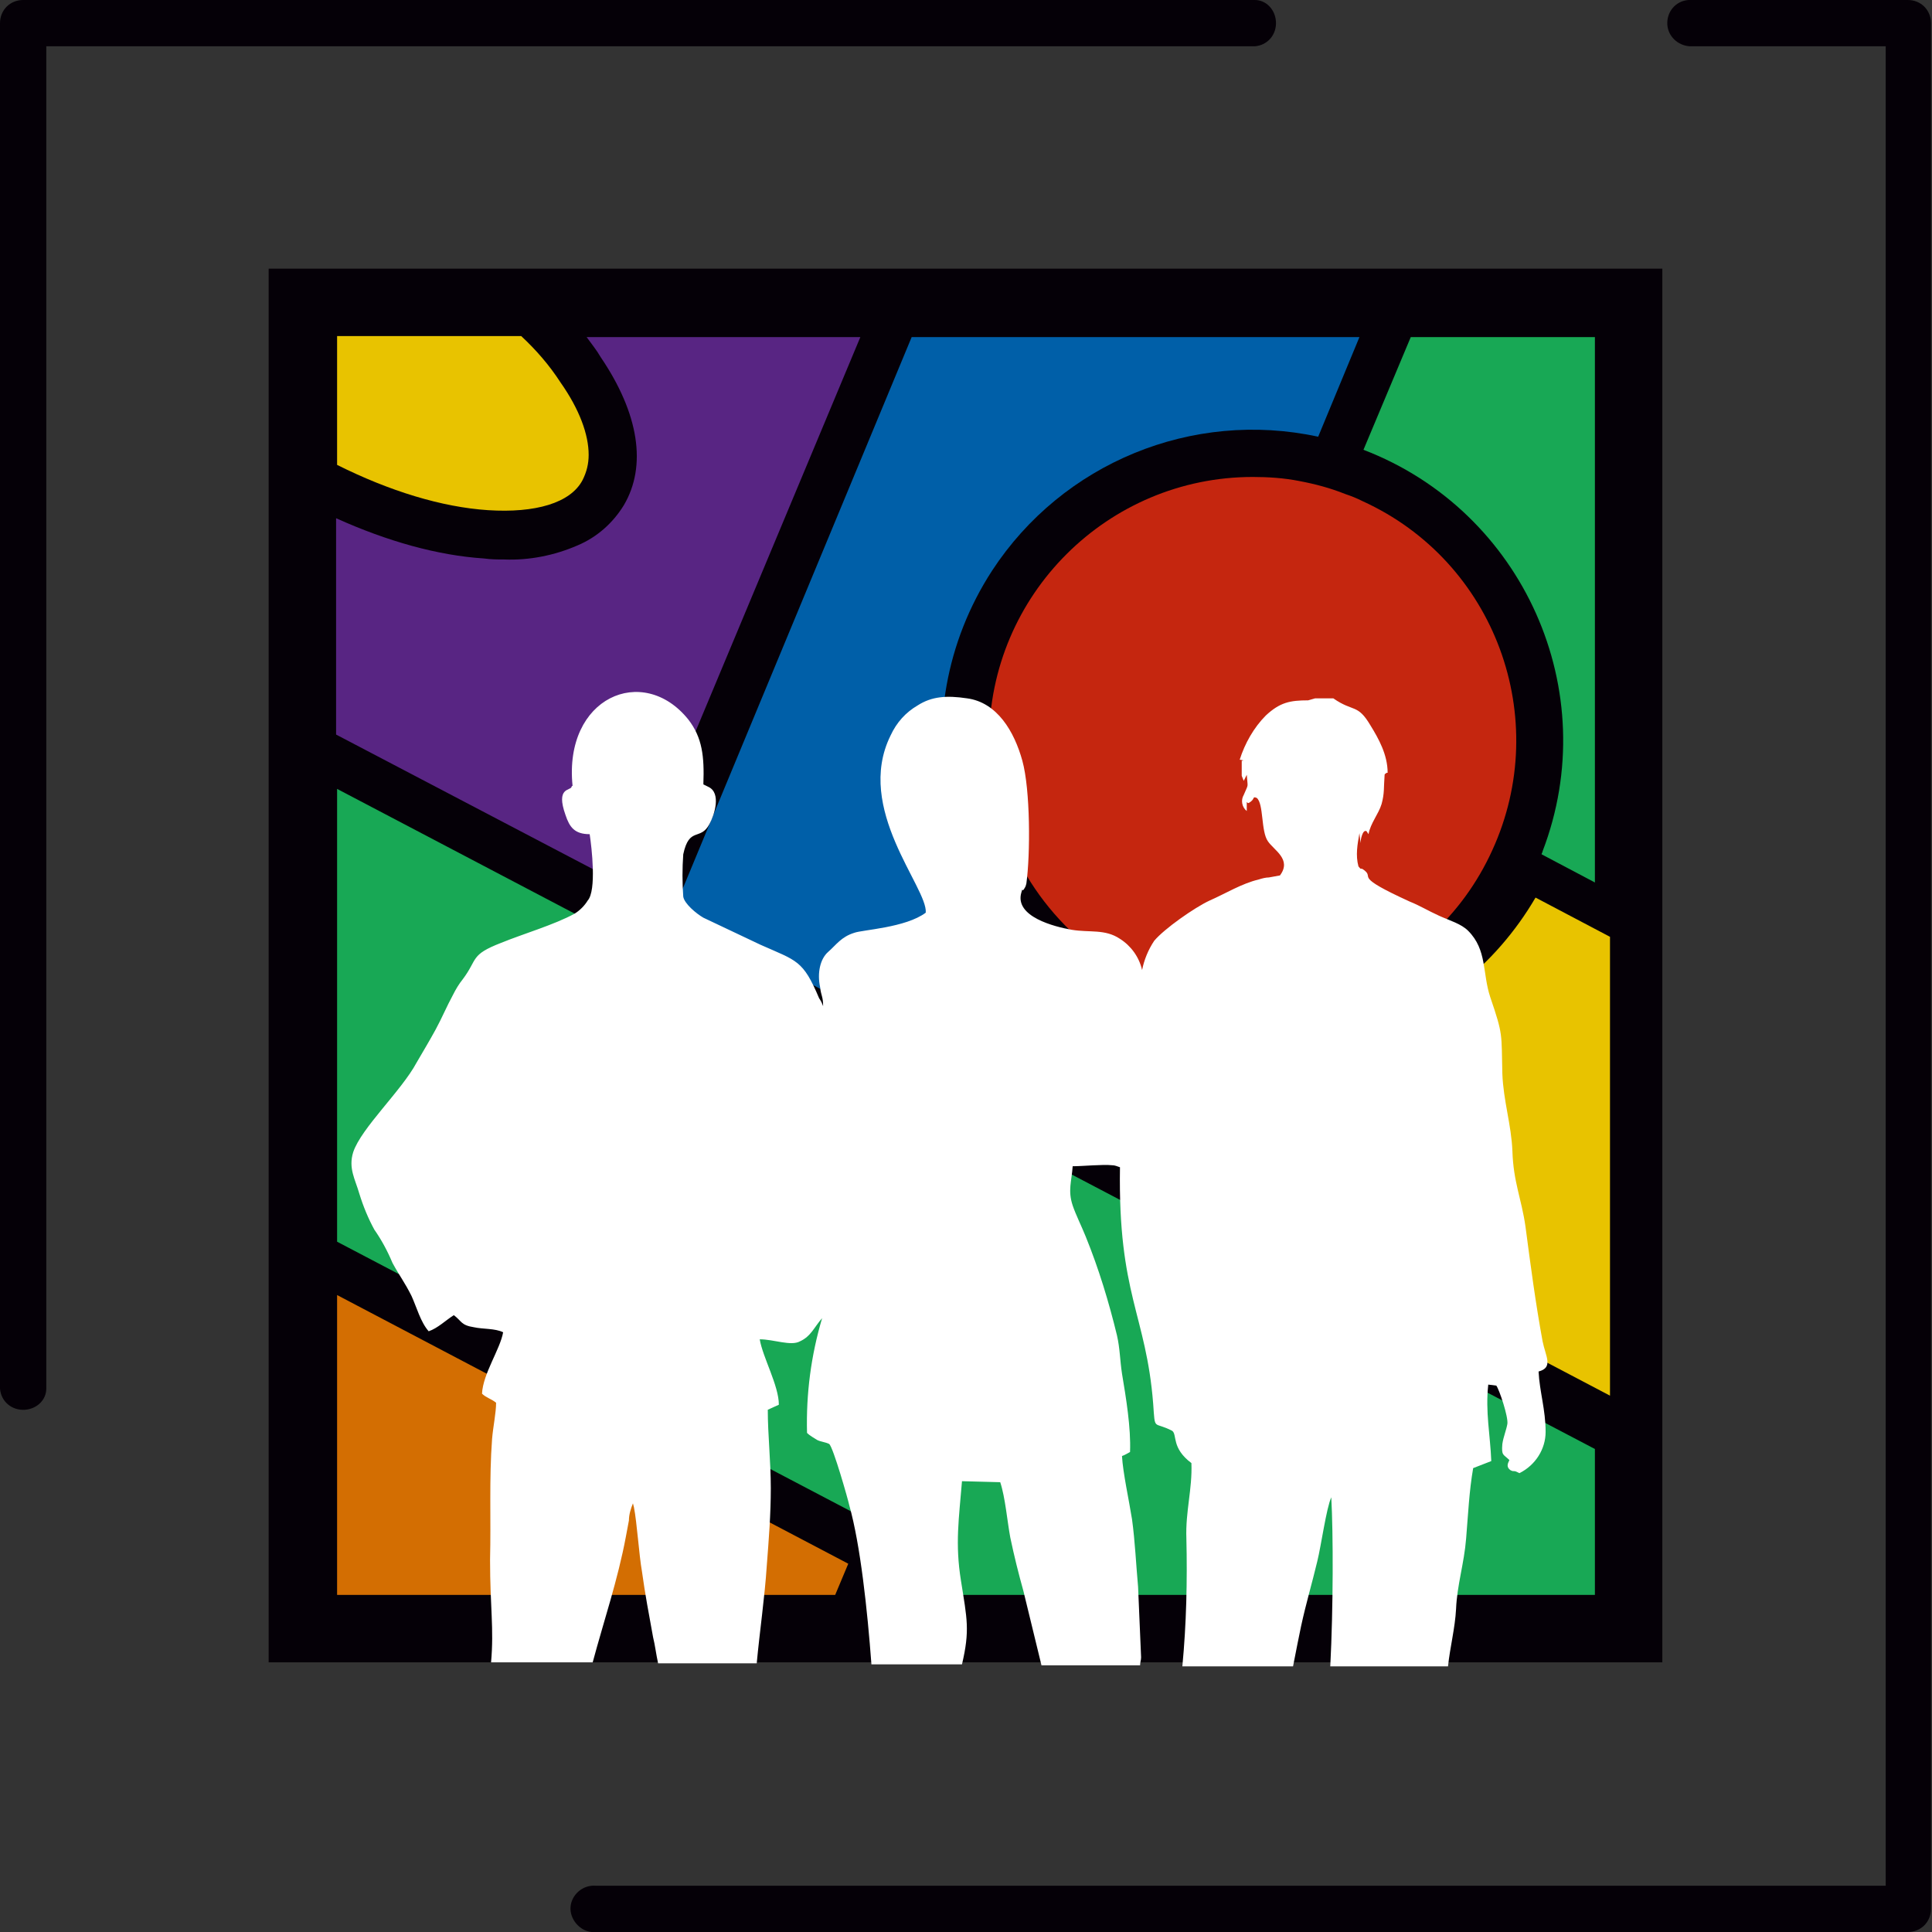
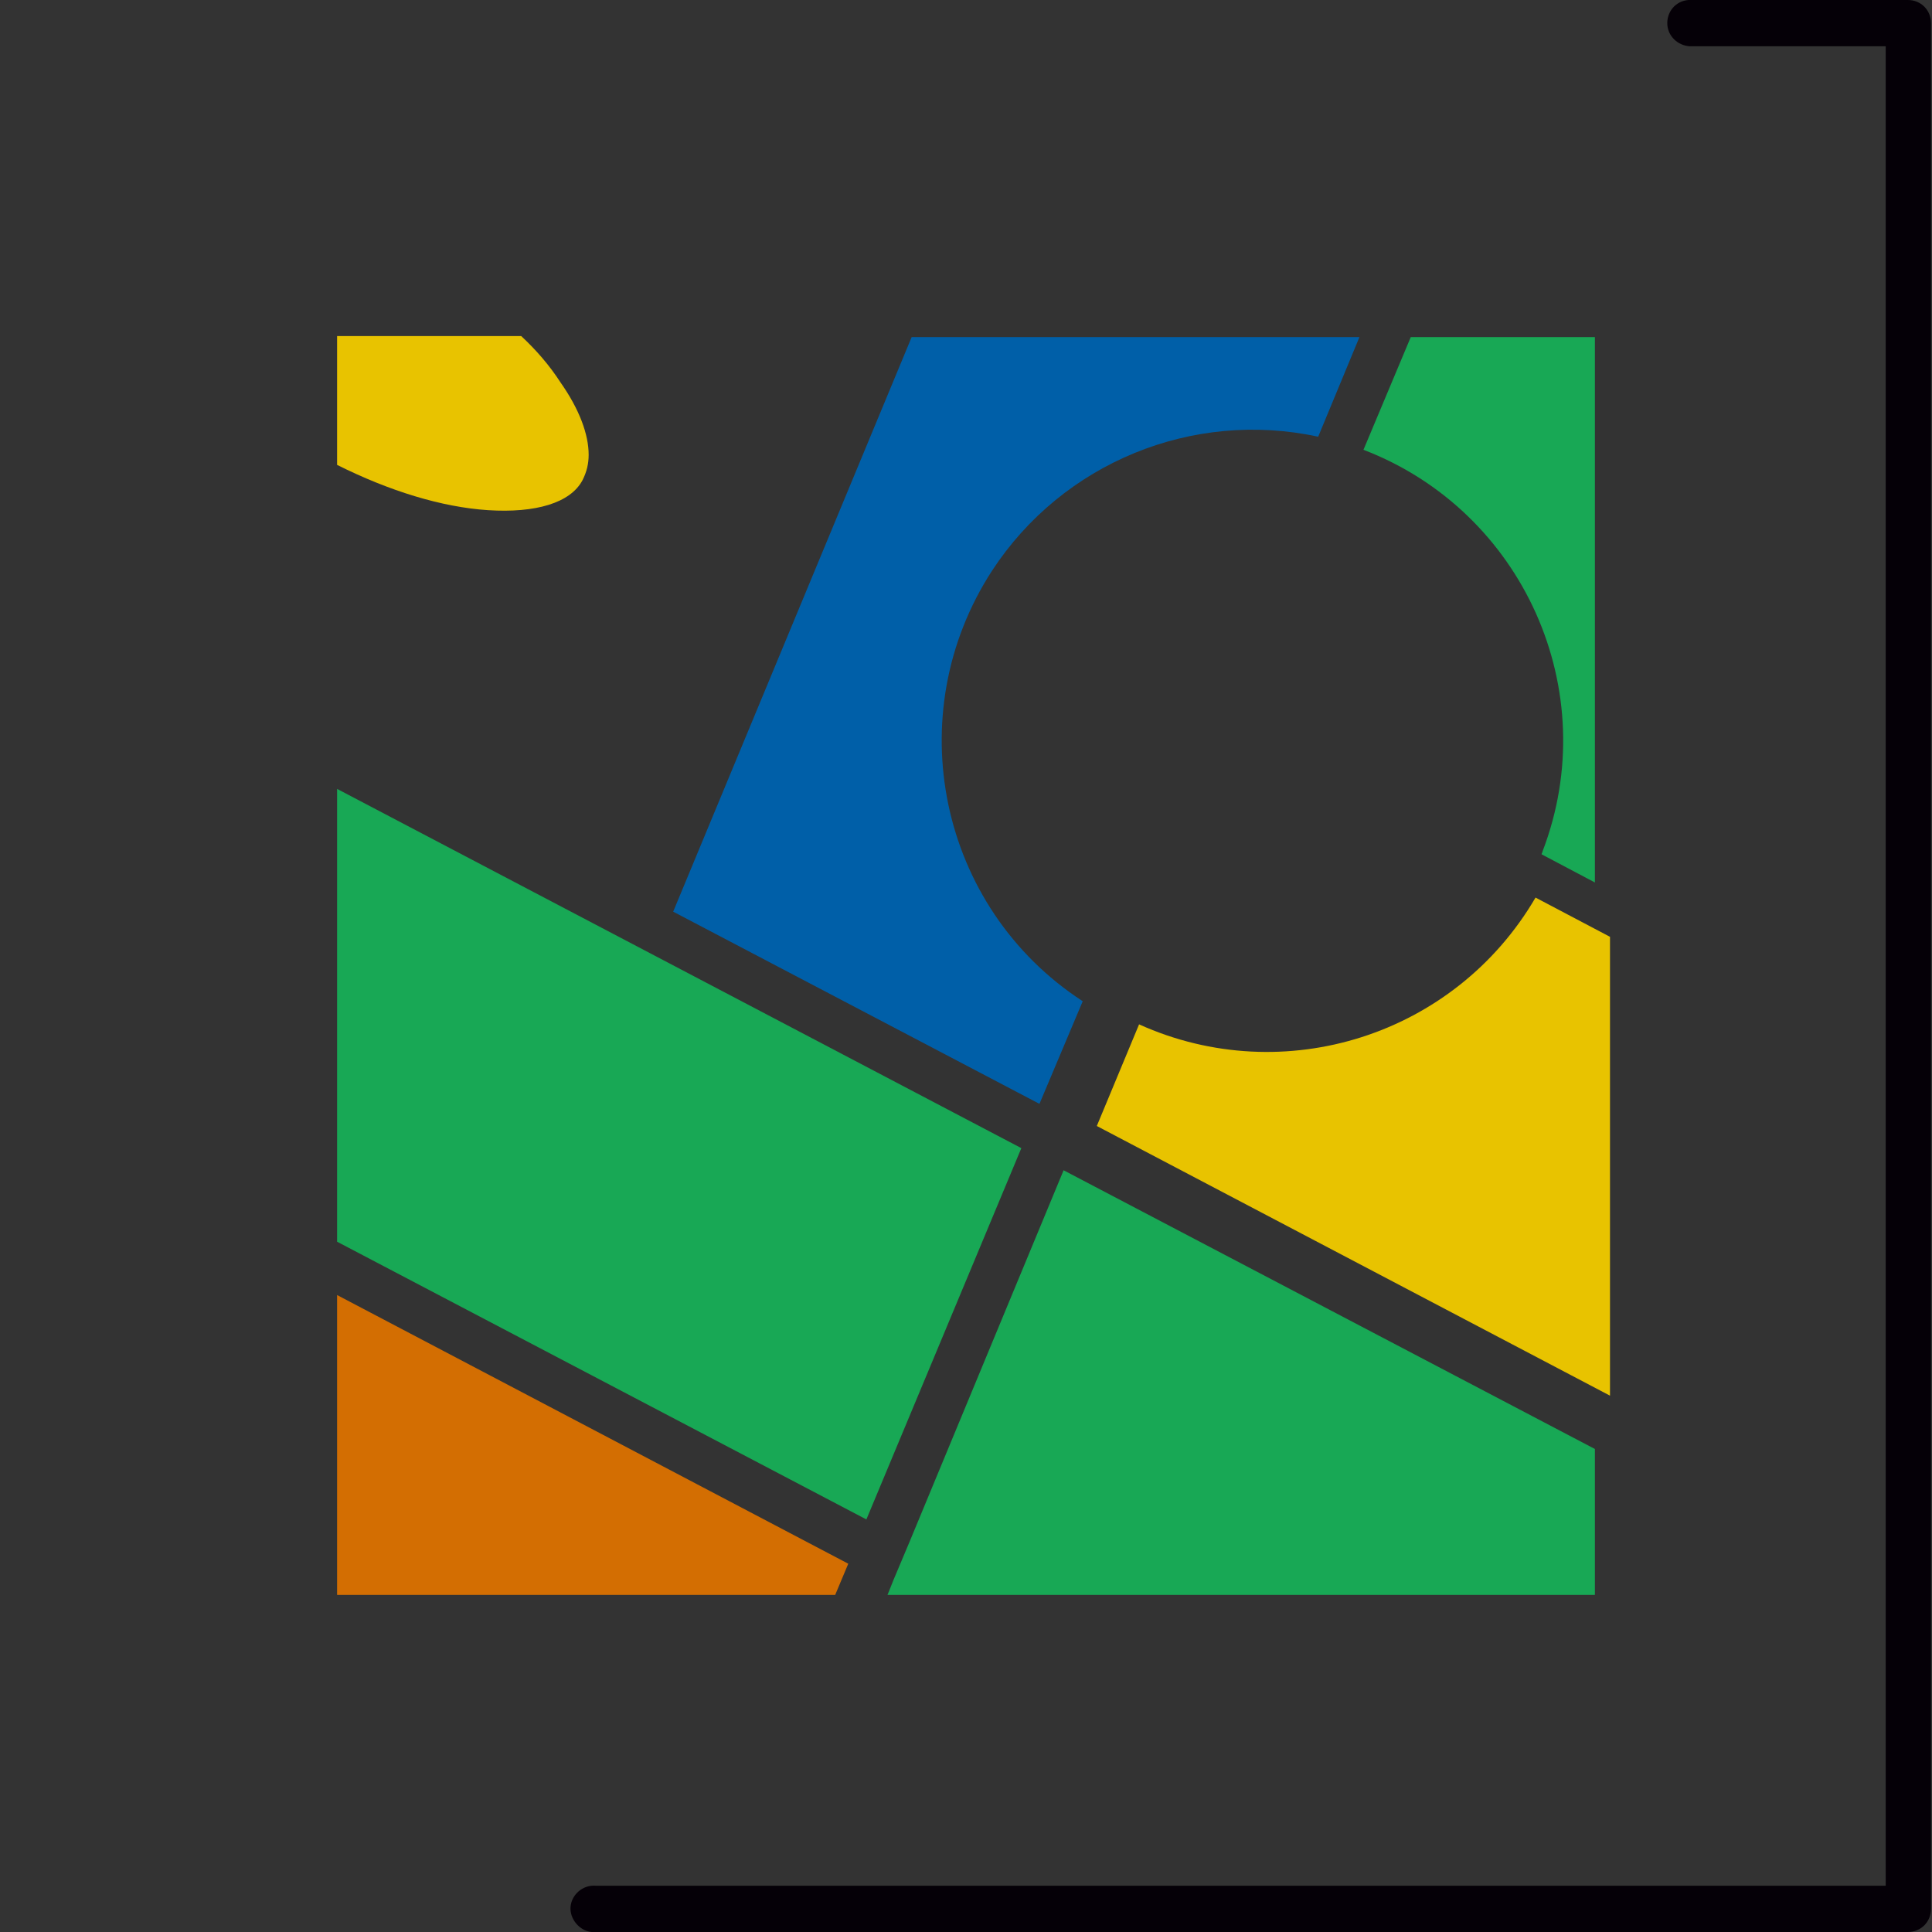
<svg xmlns="http://www.w3.org/2000/svg" version="1.1" id="Слой_1" x="0px" y="0px" viewBox="0 0 192 192" style="enable-background:new 0 0 192 192;" xml:space="preserve">
  <rect x="0" y="0" width="192" height="192" fill="#333333" stroke="none" />
  <style type="text/css">
	.st0{fill:#050007;}
	.st1{fill-rule:evenodd;clip-rule:evenodd;fill:#582583;}
	.st2{fill-rule:evenodd;clip-rule:evenodd;fill:#18A855;}
	.st3{fill-rule:evenodd;clip-rule:evenodd;fill:#E8C300;}
	.st4{fill-rule:evenodd;clip-rule:evenodd;fill:#005FA8;}
	.st5{fill-rule:evenodd;clip-rule:evenodd;fill:#D36E02;}
	.st6{fill-rule:evenodd;clip-rule:evenodd;fill:#C5260F;}
	.st7{fill-rule:evenodd;clip-rule:evenodd;fill:#050007;}
	.st8{fill-rule:evenodd;clip-rule:evenodd;fill:#FFFFFF;}
</style>
  <g>
-     <rect x="26.7" y="26.7" class="st0" width="138.5" height="138.5" />
-     <path class="st1" d="M85.5,33.5H58.3c0.5,0.7,1,1.3,1.4,2c3.8,5.6,4.6,10.8,2.3,14.7c-1.1,1.8-2.7,3.2-4.6,4   c-2.3,1-4.8,1.5-7.3,1.4c-0.6,0-1.3,0-2-0.1c-4.6-0.3-9.6-1.7-14.7-4V73l29.2,15.3L85.5,33.5z" />
    <polygon class="st2" points="101.5,114.1 33.5,78.4 33.5,123.4 86.1,151  " />
    <path class="st3" d="M33.5,46.2c5.2,2.6,10.4,4.2,15,4.5c4.7,0.3,8.2-0.7,9.4-3c0.4-0.8,0.6-1.6,0.6-2.5c0-2-0.9-4.5-2.8-7.2   c-1.1-1.7-2.4-3.2-3.9-4.6H33.5V46.2z" />
    <path class="st2" d="M135.5,44.7c15.9,6.1,23.9,24,17.8,39.9c0,0.1-0.1,0.2-0.1,0.3l0,0l5.3,2.8V33.5h-18.3L135.5,44.7z" />
    <polygon class="st2" points="105.7,116.3 90.4,153.2 88.8,157 88.2,158.5 158.5,158.5 158.5,144  " />
    <path class="st4" d="M103.3,109.7l4.3-10.2c-14.3-9.3-18.3-28.5-9-42.8c7-10.7,19.9-16,32.4-13.3l4.1-9.9H90.6L66.9,90.6   L103.3,109.7L103.3,109.7z" />
    <path class="st3" d="M160,93.1l-7.4-3.9c-8,13.7-25,19.1-39.4,12.6l-4.2,10.1l51,26.8V93.1z" />
    <polygon class="st5" points="84.3,155.4 33.5,128.7 33.5,158.5 83,158.5  " />
-     <path class="st6" d="M124.5,47.4c-14.4,0-26.2,11.7-26.2,26.2c0,8.5,4.2,16.5,11.1,21.4c1.3,0.9,2.7,1.7,4.2,2.4   c13.1,6,28.7,0.3,34.7-12.9c6-13.1,0.3-28.7-12.9-34.7c-0.6-0.3-1.1-0.5-1.7-0.7c-1.5-0.6-3-1-4.6-1.3   C127.6,47.5,126,47.4,124.5,47.4z" />
-     <path class="st7" d="M4.6,4.6h120.1c1.3-0.1,2.2-1.2,2.1-2.5c-0.1-1.2-1-2.1-2.1-2.1H2.3C1,0,0,1,0,2.3V138   c0.1,1.3,1.2,2.2,2.5,2.1c1.2-0.1,2.1-1,2.1-2.1V4.6z" />
    <path class="st7" d="M167.9,4.6h19.5v182.8H59.2c-1.3-0.1-2.4,0.9-2.5,2.1s0.9,2.4,2.1,2.5c0.1,0,0.2,0,0.3,0h130.5   c1.3,0,2.3-1,2.3-2.3V2.3c0-1.3-1-2.3-2.3-2.3h-21.8c-1.3,0.1-2.2,1.2-2.1,2.5C165.8,3.6,166.7,4.5,167.9,4.6" />
-     <path class="st8" d="M124.9,79.3c0.7,0.6,0.4,3.3,1.1,4.3c0.6,0.9,2.4,1.8,1.2,3.4l-1.1,0.2c-0.3,0-0.7,0.1-1,0.2   c-1.7,0.4-3.3,1.4-4.9,2.1c-1.5,0.7-4.5,2.8-5.5,4c-0.6,0.9-1,1.9-1.2,2.9c-0.3-1.3-1.1-2.4-2.2-3.1c-1.5-1-3-0.6-4.8-0.9   c-1.7-0.3-5.7-1.3-5-3.7c0.2-0.7,0,0.1,0.3-0.4c0.1-0.2,0.1-0.1,0.2-0.5c0.4-2.9,0.4-9.3-0.4-12.2s-2.5-5.8-5.5-6.2   c-2-0.3-3.5-0.2-4.9,0.7c-1.2,0.7-2.1,1.7-2.7,3c-3.6,7.3,3.7,15.1,3.5,17.6c-2,1.5-6.3,1.7-7.1,2c-1.3,0.4-1.8,1.2-2.6,1.9   c-0.8,0.7-1.1,2.1-0.8,3.5c0.1,0.9,0.3,0.9,0.3,1.9c-0.1-0.3-0.2-0.5-0.4-0.8c-1.6-3.8-2.2-3.7-5.8-5.3l-5.7-2.7   c-0.7-0.4-1.9-1.4-2-2.1c-0.1-1.4-0.1-2.8,0-4.2c0.6-2.8,1.7-1.3,2.6-3c0.5-0.9,1.2-3.1-0.1-3.7l-0.4-0.2c0,0-0.1,0-0.1-0.1   c0.1-2.7-0.1-4.6-1.5-6.4c-4.5-5.6-12.4-2.2-11.5,6.6c0,0-0.1,0-0.1,0.1c-0.1,0.4-1.6,0-0.6,2.8c0.4,1.2,0.9,1.9,2.4,1.9   c0.2,1.3,0.7,5.6-0.2,6.6c-0.3,0.5-0.8,1-1.3,1.3c-2,1.1-5.1,2-7.3,2.9c-3.1,1.2-2.3,1.6-3.8,3.6c-0.4,0.5-0.7,1-1,1.6   c-0.6,1.1-1.1,2.3-1.7,3.4c-0.6,1.1-1.2,2.1-1.9,3.3c-1.5,2.8-5.5,6.5-6.3,8.9c-0.5,1.6,0.2,2.7,0.6,4.1c0.4,1.3,0.9,2.5,1.5,3.6   c0.7,1,1.3,2.1,1.8,3.3c0.7,1.3,1.2,1.9,1.9,3.3c0.5,1.1,0.9,2.6,1.7,3.5c0.9-0.3,1.7-1.1,2.5-1.6c0.8,0.6,0.7,1,2,1.2   c0.9,0.2,2.1,0.1,2.9,0.5c-0.3,1.7-2,4.1-2.1,6.1c0.4,0.4,0.9,0.5,1.4,0.9c0,1-0.3,2.4-0.4,3.6c-0.3,4-0.1,8-0.2,12   c0,4.8,0.4,6.8,0.1,10.2h10.1c1.1-4.1,2.5-8.2,3.3-12.5l0.3-1.6c0-0.6,0.2-1.2,0.4-1.7l0.1,0.4c0.3,1.5,0.5,4.7,0.8,6.4   c0.3,2.2,0.7,4.3,1.1,6.5c0.2,0.8,0.3,1.7,0.5,2.6h9.8c0.3-3.2,0.8-6.6,1-9.7c0.2-2.6,0.4-5.1,0.4-7.7c0-2.7-0.3-5.3-0.3-7.8   l1.1-0.5c0-1.9-1.6-4.7-1.9-6.5c1.4,0,3.1,0.7,4,0.2c1.1-0.5,1.4-1.4,2.2-2.3c-1.1,3.7-1.6,7.5-1.5,11.4c0.3,0.3,0.7,0.5,1,0.7   c0.4,0.2,0.8,0.2,1.2,0.4c0.4,0.3,1.9,5.6,2,6.1c1.1,3.9,1.8,10.4,2.2,15.8h9c0.8-3.4,0.5-4.5-0.1-8.3c-0.6-3.7-0.2-6.2,0.1-9.9   l3.8,0.1c0.5,1.5,0.7,3.9,1,5.5c0.4,1.9,0.8,3.5,1.3,5.3l1.8,7.4h9.8c0-0.3,0.1-0.5,0.1-0.8l-0.3-7c-0.2-2.2-0.3-4.5-0.6-6.7   c-0.3-1.9-0.9-4.6-1-6.3c0.3-0.1,0.6-0.3,0.8-0.4c0.1-2.4-0.4-5.4-0.8-7.8c-0.2-1.3-0.2-2.5-0.5-3.8c-0.8-3.3-1.8-6.6-3.1-9.8   c-0.4-1-1-2.2-1.3-3.1c-0.5-1.5-0.1-2.4,0-3.9c1,0,3-0.2,3.9-0.1c0.3,0,0.5,0.1,0.8,0.2c-0.2,12.7,2.6,14.6,3.3,23.5   c0.2,2.8,0,1.7,1.9,2.7c0.5,0.4-0.1,1.7,1.9,3.2c0.1,2.6-0.6,4.8-0.5,7.5c0.1,4.2,0,8.5-0.4,12.7h11c0.3-1.6,0.6-3,0.8-4   c0.5-2.3,1.1-4.3,1.6-6.4c0.4-1.6,0.9-5.3,1.4-6.4c0.2,3.7,0.2,10.9-0.1,16.8h11.7c0.2-1.9,0.7-3.8,0.8-5.7c0.1-2.4,0.8-4.5,1-7   c0.2-2.4,0.3-4.7,0.7-7l1.8-0.7c-0.1-2.6-0.6-4.9-0.3-7.6l0.8,0.1c0.3,0.4,1.2,3.1,1.1,3.8c-0.1,0.6-0.4,1.3-0.5,2   c-0.1,1.2,0.1,1,0.7,1.6c-0.2,0.4-0.3,0.7,0.1,1c0.2,0.1,0.2,0.1,0.4,0.1c0.1,0,0.3,0.1,0.5,0.2c1.6-0.8,2.6-2.4,2.6-4.1   c0-2.2-0.6-4-0.7-6c1.5-0.4,0.7-1.5,0.4-3c-0.7-3.8-1.2-7.6-1.7-11.4c-0.4-2.8-1.2-4.4-1.3-7.5c-0.1-2.6-0.9-5-1-7.7   c-0.1-4,0.1-3.8-1.2-7.6c-0.8-2.4-0.3-4.7-2.2-6.6c-0.7-0.7-1.8-1-2.9-1.5c-1.1-0.5-1.9-1-2.9-1.4c-5.7-2.6-3.5-2.3-4.5-3.1   c-0.5-0.4-0.2,0.1-0.6-0.4c-0.3-1.1-0.1-2.2,0.1-3.3l0.1,1c0-0.3,0.2-1.4,0.6-1.2c0,0,0.2,0.3,0.2,0.3c0.2-1.1,1-2,1.3-3   c0.3-1.1,0.2-1.6,0.3-2.9c0-0.1,0.1-0.1,0.2-0.2c0,0,0.1,0,0.1,0c0-1.8-0.9-3.4-1.7-4.7c-1.3-2.2-1.7-1.3-3.7-2.7h-1.8l-0.7,0.2   c-1.8,0-2.8,0.2-4.2,1.5c-1.2,1.2-2.1,2.8-2.6,4.4c0.1,0,0.6,0.1,0.2,0.1v1.5l0.2,0.5l0.3-0.6c0.1,1.4,0.2,0.8-0.3,2   c-0.3,0.5-0.2,1.2,0.3,1.6v-0.9l0.1,0.1h0.1C124.8,79.4,124.4,79.1,124.9,79.3" />
  </g>
</svg>